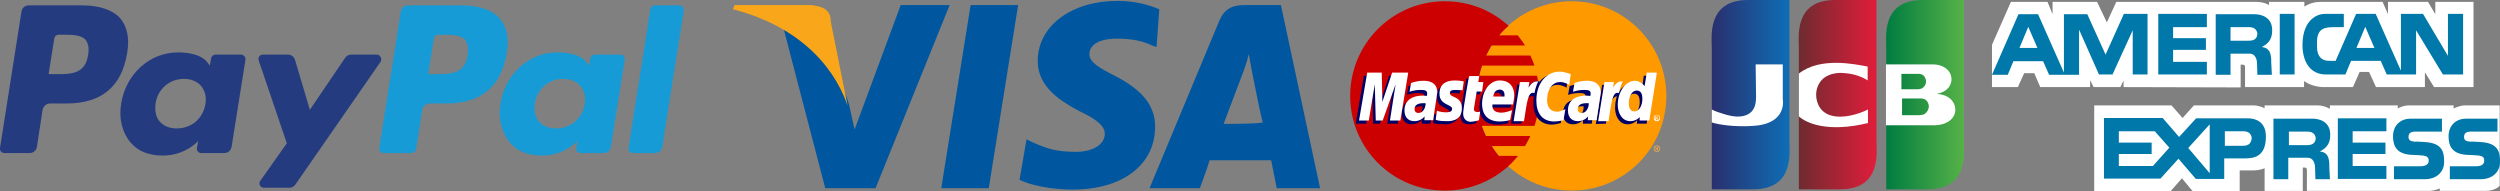
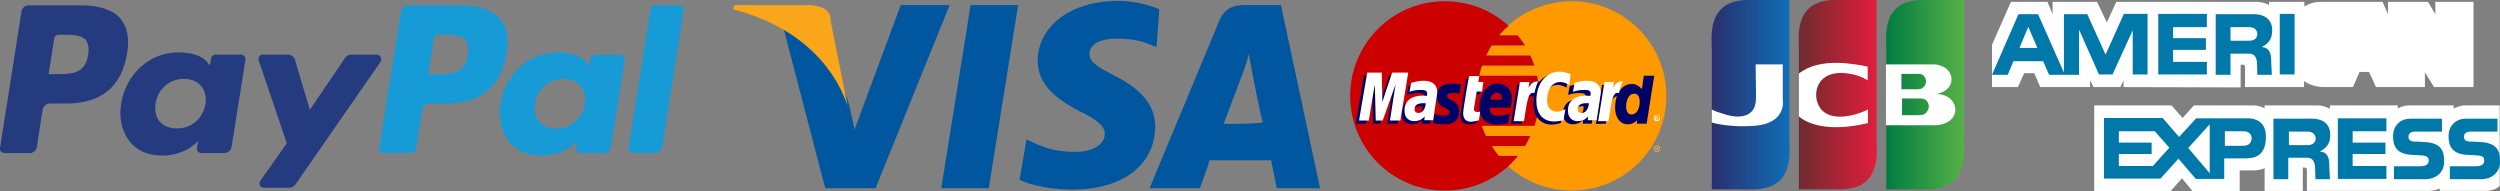
<svg xmlns="http://www.w3.org/2000/svg" version="1.1" id="Layer_1" x="0px" y="0px" width="792.3px" height="60.6px" viewBox="-431.3 250.4 792.3 60.6" style="enable-background:new -431.3 250.4 792.3 60.6;" xml:space="preserve">
  <rect x="-431.3" y="250.4" width="792.3" height="60.6" fill="#808080" stroke="none" />
  <style type="text/css">
	.st0{fill:url(#SVGID_1_);}
	.st1{fill:url(#SVGID_2_);}
	.st2{fill:url(#SVGID_3_);}
	.st3{fill:#FFFFFF;}
	.st4{fill:none;}
	.st5{fill:#00579F;}
	.st6{fill:#FAA61A;}
	.st7{fill:#FF9900;}
	.st8{fill:#CC0000;}
	.st9{fill:#FCB340;}
	.st10{fill:#000066;}
	.st11{fill:#0078A9;}
	.st12{fill:#253B80;}
	.st13{fill:#179BD7;}
</style>
  <g>
    <linearGradient id="SVGID_1_" gradientUnits="userSpaceOnUse" x1="138.771" y1="274.8" x2="163.507" y2="274.8" gradientTransform="matrix(1 0 0 1 0 5.6)">
      <stop offset="0" style="stop-color:#6E2B30" />
      <stop offset="1" style="stop-color:#E11D3A" />
    </linearGradient>
    <path class="st0" d="M138.8,310.4c0-4.5,0-44.4,0-44.4c0-3.8-1.7-15.6,11.5-15.6h13.2h-0.1c0,4.5,0,44.4,0,44.4   c0,3.8,1.7,15.6-11.5,15.6H138.8L138.8,310.4z" />
    <linearGradient id="SVGID_2_" gradientUnits="userSpaceOnUse" x1="111.139" y1="274.8" x2="135.876" y2="274.8" gradientTransform="matrix(1 0 0 1 0 5.6)">
      <stop offset="0" style="stop-color:#2A2F6E" />
      <stop offset="1" style="stop-color:#0E6EB6" />
    </linearGradient>
    <path class="st1" d="M111.2,310.4c0-4.5,0-44.4,0-44.4c0-3.8-1.7-15.6,11.5-15.6h13.2h-0.1c0,4.5,0,44.4,0,44.4   c0,3.8,1.7,15.6-11.5,15.6H111.2L111.2,310.4z" />
    <linearGradient id="SVGID_3_" gradientUnits="userSpaceOnUse" x1="166.439" y1="274.8" x2="191.176" y2="274.8" gradientTransform="matrix(1 0 0 1 0 5.6)">
      <stop offset="0" style="stop-color:#007C40" />
      <stop offset="1" style="stop-color:#56B247" />
    </linearGradient>
    <path class="st2" d="M166.5,310.4c0-4.5,0-44.4,0-44.4c0-3.8-1.7-15.6,11.5-15.6h13.2h-0.1c0,4.5,0,44.4,0,44.4   c0,3.8,1.7,15.6-11.5,15.6H166.5L166.5,310.4z" />
    <path class="st3" d="M133.7,281.8v-11h-8.6c0,2.6,0.1,5.1,0.1,7.7c0,1.7,0.2,3.6-0.3,5.3c-0.6,2.2-2.4,3.3-4.6,3.5   c-1.9,0.2-3.9-0.3-5.7-0.9c-0.3-0.1-2.4-0.7-3.4-1.3v4.1c2,0.7,7.4,1.5,13,1.1C135.3,289.7,133.7,281.8,133.7,281.8z" />
    <path class="st3" d="M144.8,283.2c-0.8-2-0.7-4.4,0.4-6.3c1.4-2.5,4.2-3.4,7-3.4c1.6,0.1,4.9,0.2,8.5,2.4l-0.1-0.2v-4.2   c-4.2-0.8-15-3.1-21.8,2.2v13.6c2.4,2.1,9,5.2,21.9,2.1v-4.3C156.1,287.4,147.2,289.5,144.8,283.2z" />
-     <path class="st4" d="M177.4,281.7h-6.1v5.3c0.3,0,0.6,0,0.8,0c1.5,0,3.1,0,4.6,0c0.4,0,1-0.1,1.4-0.2c0.2-0.1,0.3-0.1,0.5-0.3   c0.7-0.5,1.2-1.4,1.1-2.3C179.7,282.7,178.9,281.8,177.4,281.7z" />
+     <path class="st4" d="M177.4,281.7h-6.1v5.3c0.3,0,0.6,0,0.8,0c1.5,0,3.1,0,4.6,0c0.4,0,1-0.1,1.4-0.2c0.7-0.5,1.2-1.4,1.1-2.3C179.7,282.7,178.9,281.8,177.4,281.7z" />
    <path class="st4" d="M176.4,278.6c0.4,0,1-0.1,1.3-0.2c0.2-0.1,0.3-0.1,0.5-0.3c0.7-0.5,1.1-1.3,1-2.2c-0.2-1.3-0.9-2.1-2.2-2.2   h-5.6v4.9c0.3,0,0.5,0,0.8,0C173.5,278.6,175,278.6,176.4,278.6z" />
    <path class="st3" d="M182.6,280.2c0.1,0,0.1-0.1,0.1-0.1c6.5-1.2,5.9-9.3-1.6-9.3h-14.7v19.3h15.7   C190.9,289.6,189.9,280.4,182.6,280.2z M171.3,273.8h5.6c1.4,0.1,2,1,2.2,2.2c0.1,0.8-0.3,1.7-1,2.2c-0.2,0.2-0.3,0.2-0.5,0.3   c-0.3,0.1-0.9,0.2-1.3,0.2c-1.4,0-2.8,0-4.2,0c-0.3,0-0.5,0-0.8,0V273.8L171.3,273.8z M178.8,286.4c-0.2,0.2-0.3,0.2-0.5,0.3   c-0.4,0.1-1,0.2-1.4,0.2c-1.5,0-3.1,0-4.6,0c-0.3,0-0.6,0-0.8,0v-5.3h6.1c1.5,0.1,2.2,1,2.4,2.4C180,285,179.5,285.9,178.8,286.4z" />
  </g>
  <g id="g4158" transform="matrix(4.43,0,0,4.43,-81.166,-105.048)">
    <polygon id="polygon9" class="st5" points="-8.3,93.7 -11.7,93.7 -9.6,80.6 -6.2,80.6  " />
    <path id="path11" class="st5" d="M3.9,80.9c-0.7-0.3-1.7-0.6-3-0.6c-3.3,0-5.7,1.8-5.7,4.3c0,1.9,1.7,2.9,3,3.6   c1.3,0.6,1.8,1.1,1.8,1.6c0,0.9-1.1,1.3-2,1.3c-1.4,0-2.1-0.2-3.2-0.7l-0.4-0.2l-0.5,2.9c0.8,0.4,2.3,0.7,3.8,0.7   c3.6,0,5.9-1.8,5.9-4.5c0-1.5-0.9-2.6-2.8-3.6c-1.2-0.6-1.9-1-1.9-1.6s0.6-1.1,2-1.1c1.1,0,1.9,0.2,2.5,0.5l0.3,0.1L3.9,80.9   L3.9,80.9z" />
    <path id="path13" class="st5" d="M8.5,89.1c0.3-0.8,1.4-3.7,1.4-3.7s0.3-0.8,0.4-1.3l0.2,1.1c0,0,0.6,3.1,0.8,3.8   C10.7,89.1,9.1,89.1,8.5,89.1L8.5,89.1z M12.6,80.6H10c-0.8,0-1.4,0.2-1.8,1.1l-5,12h3.6c0,0,0.6-1.6,0.7-2c0.4,0,3.9,0,4.4,0   c0.1,0.5,0.4,2,0.4,2h3.1L12.6,80.6L12.6,80.6L12.6,80.6z" />
    <path id="path15" class="st5" d="M-14.6,80.6l-3.3,8.9l-0.4-1.8c-0.6-2.1-2.5-4.4-4.7-5.5l3,11.5h3.6l5.3-13.1H-14.6L-14.6,80.6   L-14.6,80.6z" />
    <path id="path17" class="st6" d="M-21,80.6h-5.5l-0.1,0.3c4.3,1.1,7.1,3.7,8.2,6.9l-1.2-6C-19.6,80.9-20.2,80.7-21,80.6L-21,80.6z" />
  </g>
  <g id="layer1">
    <g id="g10305">
      <path id="path2268" class="st7" d="M96.8,280.8c0,16.6-13.4,30-30,30s-30-13.4-30-30l0,0c0-16.6,13.4-30,30-30    S96.8,264.3,96.8,280.8L96.8,280.8z" />
      <path id="path1350" class="st8" d="M26.4,250.8c-16.5,0.1-29.8,13.5-29.8,30c0,16.6,13.4,30,30,30c7.8,0,14.9-3,20.2-7.8l0,0l0,0    c1.1-1,2.1-2.1,3-3.2h-6.1c-0.8-1-1.6-2-2.2-3.1H52c0.6-1,1.2-2.1,1.7-3.2H39.6c-0.5-1-0.9-2.1-1.3-3.2H55c1-3,1.5-6.2,1.5-9.5    c0-2.2-0.2-4.4-0.7-6.4H37.5c0.2-1.1,0.5-2.1,0.9-3.2H55c-0.4-1.1-0.8-2.2-1.3-3.2h-14c0.5-1.1,1.1-2.1,1.7-3.2H52    c-0.7-1.1-1.5-2.2-2.3-3.2h-5.9c0.9-1.1,1.9-2.1,3-3c-5.3-4.9-12.4-7.8-20.2-7.8C26.5,250.8,26.4,250.8,26.4,250.8z" />
      <path id="use9412" class="st9" d="M93.8,296.5c0.2,0,0.3,0,0.5,0.1s0.3,0.2,0.4,0.4c0.1,0.2,0.1,0.3,0.1,0.5s0,0.3-0.1,0.5    s-0.2,0.3-0.4,0.4s-0.3,0.1-0.5,0.1s-0.3,0-0.5-0.1s-0.3-0.2-0.4-0.4c-0.1-0.2-0.1-0.3-0.1-0.5s0-0.3,0.1-0.5s0.2-0.3,0.4-0.4    C93.5,296.6,93.6,296.5,93.8,296.5 M93.8,296.7c-0.1,0-0.3,0-0.4,0.1s-0.2,0.2-0.3,0.3c-0.1,0.1-0.1,0.3-0.1,0.4s0,0.3,0.1,0.4    s0.2,0.2,0.3,0.3c0.1,0.1,0.3,0.1,0.4,0.1s0.3,0,0.4-0.1s0.2-0.2,0.3-0.3c0.1-0.1,0.1-0.3,0.1-0.4s0-0.3-0.1-0.4s-0.2-0.2-0.3-0.3    C94.1,296.7,93.9,296.7,93.8,296.7 M93.4,298v-1h0.4c0.1,0,0.2,0,0.3,0s0.1,0.1,0.1,0.1s0,0.1,0,0.2s0,0.1-0.1,0.2    s-0.1,0.1-0.2,0.1c0,0,0.1,0,0.1,0.1c0,0,0.1,0.1,0.2,0.2l0.1,0.2H94l-0.1-0.2c-0.1-0.1-0.1-0.2-0.2-0.2h-0.1h-0.1L93.4,298    L93.4,298 M93.5,297.4h0.2c0.1,0,0.2,0,0.2,0l0.1-0.1v-0.1c0,0,0,0-0.1-0.1c0,0-0.1,0-0.2,0h-0.2V297.4" />
    </g>
    <g id="g16480">
      <g id="g13802" transform="translate(-13.744,15.994)">
        <path id="path13804" class="st10" d="M50.3,273.4l0.4-2.7c-0.2,0-0.5,0.1-0.8,0.1c-1.1,0-1.3-0.6-1.2-1l1.1-5.5h1.7l0.3-3.1h-1.6     l0.3-1.9h-3.3c-0.1,0.1-1.9,10.5-1.9,11.8c0,1.9,1.1,2.7,2.5,2.7C49,273.9,49.9,273.5,50.3,273.4z" />
        <path id="path13806" class="st10" d="M51.3,268.3c0,4.5,3,5.6,5.5,5.6c2.3,0,3.6-0.5,3.6-0.5l0.6-3.1c0,0-2,0.8-3.6,0.8     c-3.4,0-2.8-2.6-2.8-2.6h6.6c0,0,0.4-2.1,0.4-2.9c0-2.1-1.1-4.7-4.7-4.7C53.7,260.9,51.3,264.4,51.3,268.3z M56.9,263.8     c1.8,0,1.5,2,1.5,2.2h-3.5C54.8,265.7,55.1,263.8,56.9,263.8z" />
        <path id="path13808" class="st10" d="M77.1,273.4l0.6-3.5c0,0-1.6,0.8-2.6,0.8c-2.3,0-3.2-1.7-3.2-3.6c0-3.8,1.9-5.8,4.1-5.8     c1.6,0,2.9,0.9,2.9,0.9l0.5-3.4c0,0-1.5-1.1-3.2-1.1c-5,0-7.8,3.5-7.8,9.5c0,4,2.1,6.7,5.9,6.7C75.4,273.9,77.1,273.4,77.1,273.4     z" />
        <path id="path13810" class="st10" d="M32.7,261c-2.2,0-3.9,0.7-3.9,0.7l-0.5,2.8c0,0,1.4-0.6,3.5-0.6c1.2,0,2.1,0.1,2.1,1.1     c0,0.6-0.1,0.8-0.1,0.8s-0.9-0.1-1.4-0.1c-3.1,0-5.7,1.2-5.7,4.7c0,2.8,1.9,3.4,3.1,3.4c2.3,0,3.1-1.4,3.2-1.4v1.2h2.8l1.3-8.8     C37.1,261.1,33.8,261,32.7,261z M33.2,268.1c0.1,0.5-0.1,3.1-2.1,3.1c-1,0-1.2-0.8-1.2-1.2c0-0.9,0.5-1.9,2.8-1.9     C33.2,268,33.1,268.1,33.2,268.1z" />
        <path id="path13812" class="st10" d="M40.1,273.8c0.7,0,4.8,0.2,4.8-4.1c0-4-3.8-3.2-3.8-4.8c0-0.8,0.6-1,1.8-1     c0.4,0,2.2,0.1,2.2,0.1l0.4-2.8c0,0-1.1-0.3-2.9-0.3c-2.4,0-4.8,0.9-4.8,4.2c0,3.7,4,3.3,4,4.8c0,1-1.1,1.1-2,1.1     c-1.5,0-2.8-0.5-2.8-0.5l-0.4,2.8C36.6,273.4,37.4,273.8,40.1,273.8z" />
        <path id="path13814" class="st10" d="M103.4,258.4l-0.6,4.3c0,0-1.2-1.7-3.1-1.7c-3.5,0-5.4,3.5-5.4,7.6c0,2.6,1.3,5.2,4,5.2     c1.9,0,3-1.3,3-1.3l-0.1,1.1h3.1l2.4-15.2H103.4z M102.1,266.8c0,1.7-0.8,3.9-2.6,3.9c-1.1,0-1.7-1-1.7-2.5     c0-2.5,1.1-4.1,2.5-4.1C101.5,264.1,102.1,264.9,102.1,266.8z" />
        <path id="path13816" class="st10" d="M15.4,273.6l1.9-11.5l0.3,11.5h2.2l4.1-11.5l-1.8,11.5h3.3l2.5-15.2h-5.2l-3.1,9.3l-0.1-9.3     h-4.8l-2.6,15.2H15.4L15.4,273.6z" />
        <path id="path13818" class="st10" d="M64.6,273.6c0.9-5.3,1.3-9.5,4-8.6c0.4-2,1.3-3.8,1.7-4.7c0,0-0.1-0.2-1-0.2     c-1.4,0-3.3,2.9-3.3,2.9l0.3-1.8h-3l-2,12.4L64.6,273.6L64.6,273.6z" />
        <g id="use14699" transform="translate(845.3,0)">
          <path id="path13810_1_" class="st10" d="M-761.5,261c-2.2,0-3.9,0.7-3.9,0.7l-0.5,2.8c0,0,1.4-0.6,3.5-0.6      c1.2,0,2.1,0.1,2.1,1.1c0,0.6-0.1,0.8-0.1,0.8s-0.9-0.1-1.4-0.1c-3.1,0-5.7,1.2-5.7,4.7c0,2.8,1.9,3.4,3.1,3.4      c2.3,0,3.1-1.4,3.2-1.4v1.2h2.8l1.3-8.8C-757.1,261.1-760.4,261-761.5,261z M-761,268.1c0.1,0.5-0.1,3.1-2.1,3.1      c-1,0-1.2-0.8-1.2-1.2c0-0.9,0.5-1.9,2.8-1.9C-761,268-761.1,268.1-761,268.1z" />
        </g>
        <path id="use14701" class="st10" d="M91.4,273.6c0.5-3.9,1.5-9.3,4-8.6c0.4-2,0-2-0.8-2c-1.4,0-1.7,0.1-1.7,0.1l0.3-1.8h-3     l-2,12.4L91.4,273.6L91.4,273.6z" />
      </g>
      <g id="g10289">
        <path id="path4157" class="st3" d="M37.4,288.5l0.4-2.7c-0.2,0-0.5,0.1-0.8,0.1c-1.1,0-1.2-0.6-1.2-1l0.9-5.5h1.7l0.4-3h-1.6     l0.3-1.9h-3.2c-0.1,0.1-1.9,10.5-1.9,11.8c0,1.9,1.1,2.7,2.5,2.7C36.1,288.9,37,288.6,37.4,288.5z" />
-         <path id="path4155" class="st3" d="M38.4,283.3c0,4.5,3,5.6,5.5,5.6c2.3,0,3.4-0.5,3.4-0.5l0.6-3.1c0,0-1.8,0.8-3.4,0.8     c-3.4,0-2.8-2.6-2.8-2.6h6.5c0,0,0.4-2.1,0.4-2.9c0-2.1-1-4.7-4.6-4.7C40.7,275.9,38.4,279.4,38.4,283.3z M44,278.8     c1.8,0,1.5,2,1.5,2.2H42C41.9,280.8,42.2,278.8,44,278.8z" />
        <path id="path4151" class="st3" d="M64.2,288.5l0.6-3.5c0,0-1.6,0.8-2.6,0.8c-2.3,0-3.2-1.7-3.2-3.6c0-3.8,1.9-5.8,4.1-5.8     c1.6,0,2.9,0.9,2.9,0.9l0.5-3.4c0,0-1.9-0.8-3.6-0.8c-3.7,0-7.3,3.2-7.3,9.2c0,4,1.9,6.6,5.7,6.6     C62.5,288.9,64.2,288.5,64.2,288.5z" />
        <path id="path4149" class="st3" d="M19.8,276c-2.2,0-3.9,0.7-3.9,0.7l-0.5,2.8c0,0,1.4-0.6,3.5-0.6c1.2,0,2.1,0.1,2.1,1.1     c0,0.6-0.1,0.8-0.1,0.8s-0.9-0.1-1.4-0.1c-2.8,0-5.7,1.2-5.7,4.7c0,2.8,1.9,3.4,3.1,3.4c2.3,0,3.2-1.5,3.3-1.5l-0.1,1.2h2.8     l1.3-8.8C24.2,276.1,20.9,276,19.8,276z M20.5,283.1c0.1,0.5-0.3,3.1-2.3,3.1c-1,0-1.2-0.8-1.2-1.2c0-0.9,0.5-1.9,2.8-1.9     C20.3,283.1,20.4,283.1,20.5,283.1z" />
-         <path id="path4145" class="st3" d="M27.2,288.8c0.7,0,4.8,0.2,4.8-4.1c0-4-3.8-3.2-3.8-4.8c0-0.8,0.6-1,1.8-1     c0.5,0,2.2,0.1,2.2,0.1l0.4-2.8c0,0-1.1-0.3-2.9-0.3c-2.4,0-4.8,0.9-4.8,4.2c0,3.7,4,3.3,4,4.8c0,1-1.1,1.1-2,1.1     c-1.5,0-2.8-0.5-2.8-0.5l-0.4,2.8C23.7,288.4,24.5,288.8,27.2,288.8z" />
-         <path id="path4139" class="st3" d="M90.6,273.4l-0.7,4.3c0,0-1.2-1.7-3.1-1.7c-2.9,0-5.4,3.5-5.4,7.6c0,2.6,1.3,5.2,4,5.2     c1.9,0,3-1.3,3-1.3l-0.1,1.1h3.1l2.4-15.2C93.8,273.4,90.6,273.4,90.6,273.4z M89.2,281.8c0,1.7-0.8,3.9-2.6,3.9     c-1.1,0-1.7-1-1.7-2.5c0-2.5,1.1-4.1,2.5-4.1C88.6,279.1,89.2,279.9,89.2,281.8z" />
        <path id="path4133" class="st3" d="M2.5,288.6l1.9-11.5l0.3,11.5h2.2l4.1-11.5l-1.8,11.5h3.3l2.5-15.2H9.9l-3.1,9.3l-0.2-9.3H2     l-2.6,15.2H2.5z" />
        <path id="path4131" class="st3" d="M51.7,288.7c0.9-5.3,1.1-9.6,3.3-8.8c0.4-2,0.8-2.8,1.2-3.7c0,0-0.2,0-0.6,0     c-1.4,0-2.5,2-2.5,2l0.3-1.8h-3l-2,12.4h3.3V288.7z" />
        <g id="use8523" transform="translate(847.006,0)">
          <path id="path4149_1_" class="st3" d="M-775.4,276c-2.2,0-3.9,0.7-3.9,0.7l-0.5,2.8c0,0,1.4-0.6,3.5-0.6c1.2,0,2.1,0.1,2.1,1.1      c0,0.6-0.1,0.8-0.1,0.8s-0.9-0.1-1.4-0.1c-2.8,0-5.7,1.2-5.7,4.7c0,2.8,1.9,3.4,3.1,3.4c2.3,0,3.2-1.5,3.3-1.5l-0.1,1.2h2.8      l1.3-8.8C-771.1,276.1-774.3,276-775.4,276z M-774.8,283.1c0.1,0.5-0.3,3.1-2.3,3.1c-1,0-1.2-0.8-1.2-1.2c0-0.9,0.5-1.9,2.8-1.9      C-774.9,283.1-774.9,283.1-774.8,283.1z" />
        </g>
        <g id="use8525" transform="translate(442.286,0)">
          <path id="path4131_1_" class="st3" d="M-363.8,288.7c0.9-5.3,1.1-9.6,3.3-8.8c0.4-2,0.8-2.8,1.2-3.7c0,0-0.2,0-0.6,0      c-1.4,0-2.5,2-2.5,2l0.3-1.8h-3l-2,12.4h3.3L-363.8,288.7L-363.8,288.7z" />
        </g>
        <path id="text9407" class="st3" d="M93.8,286.8c0.2,0,0.3,0,0.5,0.1s0.3,0.2,0.4,0.4c0.1,0.2,0.1,0.3,0.1,0.5s0,0.3-0.1,0.5     s-0.2,0.3-0.4,0.4s-0.3,0.1-0.5,0.1s-0.3,0-0.5-0.1s-0.3-0.2-0.4-0.4c-0.1-0.2-0.1-0.3-0.1-0.5s0-0.3,0.1-0.5s0.2-0.3,0.4-0.4     C93.5,286.8,93.6,286.8,93.8,286.8 M93.8,286.9c-0.1,0-0.3,0-0.4,0.1s-0.2,0.2-0.3,0.3c-0.1,0.1-0.1,0.3-0.1,0.4s0,0.3,0.1,0.4     s0.2,0.2,0.3,0.3c0.1,0.1,0.3,0.1,0.4,0.1s0.3,0,0.4-0.1s0.2-0.2,0.3-0.3c0.1-0.1,0.1-0.3,0.1-0.4s0-0.3-0.1-0.4     s-0.2-0.2-0.3-0.3C94,286.9,93.9,286.9,93.8,286.9 M93.3,288.3v-1h0.4c0.1,0,0.2,0,0.3,0c0.1,0,0.1,0.1,0.1,0.1s0,0.1,0,0.2     s0,0.1-0.1,0.2s-0.1,0.1-0.2,0.1c0,0,0.1,0,0.1,0.1c0,0,0.1,0.1,0.2,0.2l0.1,0.2H94l-0.1-0.2c-0.1-0.1-0.1-0.2-0.2-0.2h-0.1h-0.1     v0.4L93.3,288.3 M93.5,287.7h0.2c0.1,0,0.2,0,0.2,0l0.1-0.1v-0.1c0,0,0,0-0.1-0.1c0,0-0.1,0-0.2,0h-0.2V287.7" />
      </g>
    </g>
  </g>
  <g id="XMLID_68_">
    <g id="XMLID_69_">
      <path id="XMLID_66_" class="st3" d="M241.7,278v-2.1l-1,2.1h-8.5l-1.1-2.2v2.2h-15.8l-1.9-4.4h-3.2l-2,4.4H200v-13.4l6-13.6h11.6    l1.6,3.9V251h14.1l3.1,6.5l3-6.5h44.5c0,0,2.3,0,3.9,1v-1H299v1.5c0,0,2-1.5,5-1.5s19.8,0,19.8,0l1.7,3.9V251h12.7l2.3,3.9V251    h12.1v27h-12.5l-2.9-4.7v4.7h-15.5l-2.2-4.8h-3l-2.1,4.8H305c0,0-3.5,0-6.1-1.9c0,1,0,1.9,0,1.9h-18.7c0,0,0-5.4,0-6.3    s-0.7-0.8-0.7-0.8h-0.7v7.2L241.7,278L241.7,278z" />
      <path id="XMLID_65_" class="st3" d="M232.4,283.8h24.5l3.5,4l3.6-4h18.9c0,0,1.8,0,3.5,0.9v-0.9c0,0,14.6,0,16.8,0    c2.2,0,3.9,1.1,3.9,1.1v-1.1h21.5v1c0,0,1.5-1,3.6-1s14.1,0,14.1,0v1c0,0,1.8-1,3.6-1s11,0,11,0v25.5c0,0-1.4,1.6-4.4,1.6h-14.6    v-0.8c0,0-1.4,0.8-3.5,0.8s-38.6,0-38.6,0s0-5.9,0-6.6s-0.3-0.8-0.8-0.8h-0.5v7.4h-12.1v-7.2c0,0-1.3,0.7-3.6,0.7    c-2.3,0-4.3,0-4.3,0v6.6h-14.9l-3.4-4.1l-3.6,4.1h-24.2L232.4,283.8L232.4,283.8z" />
      <polygon id="XMLID_64_" class="st11" points="309.6,287.9 325,287.9 325,292 314.3,292 314.3,295.6 324.7,295.6 324.7,299.2     314.3,299.2 314.3,303 325,303 325,307.1 309.6,307.1   " />
      <path id="XMLID_63_" class="st11" d="M354.7,295.4c5.8,0.3,6.3,3.2,6.3,6.3c0,3.6-2.9,5.5-6,5.5h-9.9v-4.1h7.7    c1.3,0,3.2,0,3.2-1.8c0-0.9-0.3-1.4-1.7-1.6c-0.6-0.1-2.9-0.2-3.2-0.2c-5.2-0.1-6.4-2.7-6.4-5.9c0-3.6,2.5-5.6,5.6-5.6h9.9v4.1    H353c-1.6,0-3.4-0.2-3.4,1.7c0,1.2,0.9,1.4,2,1.5C351.8,295.2,354.4,295.4,354.7,295.4z" />
      <path id="XMLID_62_" class="st11" d="M337,295.4c5.8,0.3,6.3,3.2,6.3,6.3c0,3.6-2.9,5.5-6,5.5h-9.9v-4.1h7.7c1.3,0,3.3,0,3.3-1.8    c0-0.9-0.4-1.4-1.7-1.6c-0.6-0.1-2.9-0.2-3.2-0.2c-5.2-0.1-6.4-2.7-6.4-5.9c0-3.6,2.5-5.6,5.6-5.6h9.9v4.1h-7.2    c-1.6,0-3.4-0.2-3.4,1.7c0,1.2,0.9,1.4,2,1.5C334.1,295.2,336.7,295.4,337,295.4z" />
      <path id="XMLID_84_" class="st11" d="M281.2,287.9h-16.5l-5.4,5.9l-5.2-6h-18.6V307h17.9l5.7-6.3l5.5,6.4h9v-6.5h6.3    c2.5,0,6.9-0.1,6.9-6.8C286.9,289,283.5,287.9,281.2,287.9z M251,303h-10.8v-3.8h10.4v-3.6h-10.4V292h11.4l4.6,5.2L251,303z     M269,305.3l-6.8-8l6.8-7.5V305.3z M279.6,296.6h-5.8V292h5.9c2,0,2.6,1.3,2.6,2.2C282.2,295.5,281.6,296.6,279.6,296.6z" />
      <path id="XMLID_81_" class="st11" d="M303.9,298.4c2.6-1.3,3.3-3,3.3-5.3c0-4.1-3.3-5.1-5.7-5.1h-12.3v19.2h4.7v-6.8h6.2    c1.6,0,2.3,1.6,2.3,3.3l0.1,3.5h4.6l-0.2-3.9C307,300.1,306.2,298.6,303.9,298.4z M299.9,296.4h-5.8v-4.3h5.9c2,0,2.6,1.3,2.6,2.2    C302.5,295.5,301.8,296.4,299.9,296.4z" />
      <rect id="XMLID_37_" x="291.2" y="254.8" class="st11" width="4.7" height="19.2" />
      <polygon id="XMLID_36_" class="st11" points="252.7,254.8 268.1,254.8 268.1,259 257.4,259 257.4,262.5 267.8,262.5 267.8,266.2     257.4,266.2 257.4,270 268.1,270 268.1,274 252.7,274   " />
      <path id="XMLID_76_" class="st11" d="M285.5,265.3c2.6-1.3,3.3-3,3.3-5.3c0-4.1-3.3-5.1-5.7-5.1h-12.2v19.2h4.7v-6.7h6.1    c1.6,0,2.3,1.6,2.3,3.2l0.1,3.5h4.6l-0.2-3.9C288.6,267,287.7,265.5,285.5,265.3z M281.4,263.3h-5.8V259h5.9c2,0,2.6,1.3,2.6,2.2    C284,262.4,283.4,263.3,281.4,263.3z" />
      <path id="XMLID_73_" class="st11" d="M241.8,254.8l-5.8,12.9l-5.8-12.8h-7.4v18.5l-8.2-18.5h-6.2l-8.4,19.2h5l1.8-4.3h9.4l1.9,4.3    h9.5v-14.3l6.3,14.2h4.3l6.4-14v14h4.7v-19.2L241.8,254.8L241.8,254.8z M208.7,265.6l2.8-6.7l2.9,6.7H208.7z" />
-       <path id="XMLID_70_" class="st11" d="M344.5,254.8v13.3l-7.9-13.3h-7v18l-8-18h-6.2l-6.5,14.9c0,0-2.7,0-3-0.1    c-1.1-0.2-2.9-1-2.9-4.4v-1.4c0-4.5,2.5-4.8,5.6-4.8h2.9v-4.2h-6.1c-2.1,0-6.8,1.6-7,9.5c-0.1,5.3,2.2,9.7,7.4,9.7h6.2l1.8-4.3    h9.4l1.9,4.3h9.3v-14l8.5,14h6.4v-19.2L344.5,254.8L344.5,254.8z M315.5,265.6l2.8-6.7l2.9,6.7H315.5z" />
    </g>
  </g>
  <path class="st12" d="M-405.3,252.1h-16.9c-1.2,0-2.1,0.8-2.3,2l-6.8,43.2c-0.1,0.9,0.5,1.6,1.4,1.6h8c1.2,0,2.1-0.8,2.3-2l1.8-11.7  c0.2-1.1,1.2-2,2.3-2h5.3c11.1,0,17.5-5.4,19.2-16c0.8-4.7,0-8.3-2.1-10.9C-395.4,253.6-399.7,252.1-405.3,252.1z M-403.4,267.9  c-0.9,6-5.5,6-10,6h-2.5l1.8-11.3c0.1-0.7,0.7-1.2,1.4-1.2h1.2c3,0,5.9,0,7.4,1.7C-403.3,264.3-403,265.8-403.4,267.9z" />
  <path class="st12" d="M-354.9,267.7h-8.1c-0.7,0-1.3,0.5-1.4,1.2l-0.4,2.3l-0.6-0.8c-1.7-2.5-5.6-3.4-9.5-3.4  c-8.9,0-16.5,6.8-18,16.2c-0.8,4.7,0.3,9.2,3,12.4c2.5,2.9,6,4.1,10.2,4.1c7.2,0,11.2-4.6,11.2-4.6l-0.4,2.2  c-0.1,0.9,0.5,1.6,1.4,1.6h7.3c1.2,0,2.1-0.8,2.3-2l4.4-27.6C-353.4,268.5-354.1,267.7-354.9,267.7z M-366.2,283.4  c-0.8,4.6-4.4,7.7-9.1,7.7c-2.3,0-4.2-0.8-5.4-2.2c-1.2-1.4-1.6-3.4-1.3-5.7c0.7-4.6,4.4-7.8,9-7.8c2.3,0,4.2,0.8,5.4,2.2  C-366.3,279.2-365.8,281.2-366.2,283.4z" />
  <path class="st12" d="M-311.9,267.7h-8.1c-0.8,0-1.5,0.4-1.9,1l-11.2,16.5l-4.7-15.8c-0.3-1-1.2-1.7-2.2-1.7h-8  c-1,0-1.6,0.9-1.3,1.9l8.9,26.2l-8.4,11.9c-0.7,0.9,0,2.2,1.1,2.2h8.1c0.8,0,1.5-0.4,1.9-1l27-38.9  C-310.1,269-310.8,267.7-311.9,267.7z" />
  <path class="st13" d="M-285.1,252.1H-302c-1.2,0-2.1,0.8-2.3,2l-6.8,43.2c-0.1,0.9,0.5,1.6,1.4,1.6h8.7c0.8,0,1.5-0.6,1.6-1.4  l1.9-12.3c0.2-1.1,1.2-2,2.3-2h5.3c11.1,0,17.5-5.4,19.2-16c0.8-4.7,0-8.3-2.2-10.9C-275.2,253.6-279.4,252.1-285.1,252.1z   M-283.1,267.9c-0.9,6-5.5,6-10,6h-2.5l1.8-11.3c0.1-0.7,0.7-1.2,1.4-1.2h1.2c3,0,5.9,0,7.4,1.7  C-283.1,264.3-282.8,265.8-283.1,267.9z" />
  <path class="st13" d="M-234.7,267.7h-8.1c-0.7,0-1.3,0.5-1.4,1.2l-0.4,2.3l-0.6-0.8c-1.7-2.5-5.6-3.4-9.5-3.4  c-8.9,0-16.5,6.8-18,16.2c-0.8,4.7,0.3,9.2,3,12.4c2.5,2.9,6,4.1,10.2,4.1c7.2,0,11.2-4.6,11.2-4.6l-0.4,2.2  c-0.1,0.9,0.5,1.6,1.4,1.6h7.3c1.2,0,2.1-0.8,2.3-2l4.4-27.6C-233.2,268.5-233.8,267.7-234.7,267.7z M-246,283.4  c-0.8,4.6-4.4,7.7-9.1,7.7c-2.3,0-4.2-0.8-5.4-2.2c-1.2-1.4-1.6-3.4-1.3-5.7c0.7-4.6,4.4-7.8,9-7.8c2.3,0,4.2,0.8,5.4,2.2  C-246.1,279.2-245.6,281.2-246,283.4z" />
  <path class="st13" d="M-225.2,253.3l-6.9,44c-0.1,0.9,0.5,1.6,1.4,1.6h7c1.2,0,2.1-0.8,2.3-2l6.8-43.2c0.1-0.9-0.5-1.6-1.4-1.6h-7.8  C-224.5,252.1-225.1,252.6-225.2,253.3z" />
</svg>